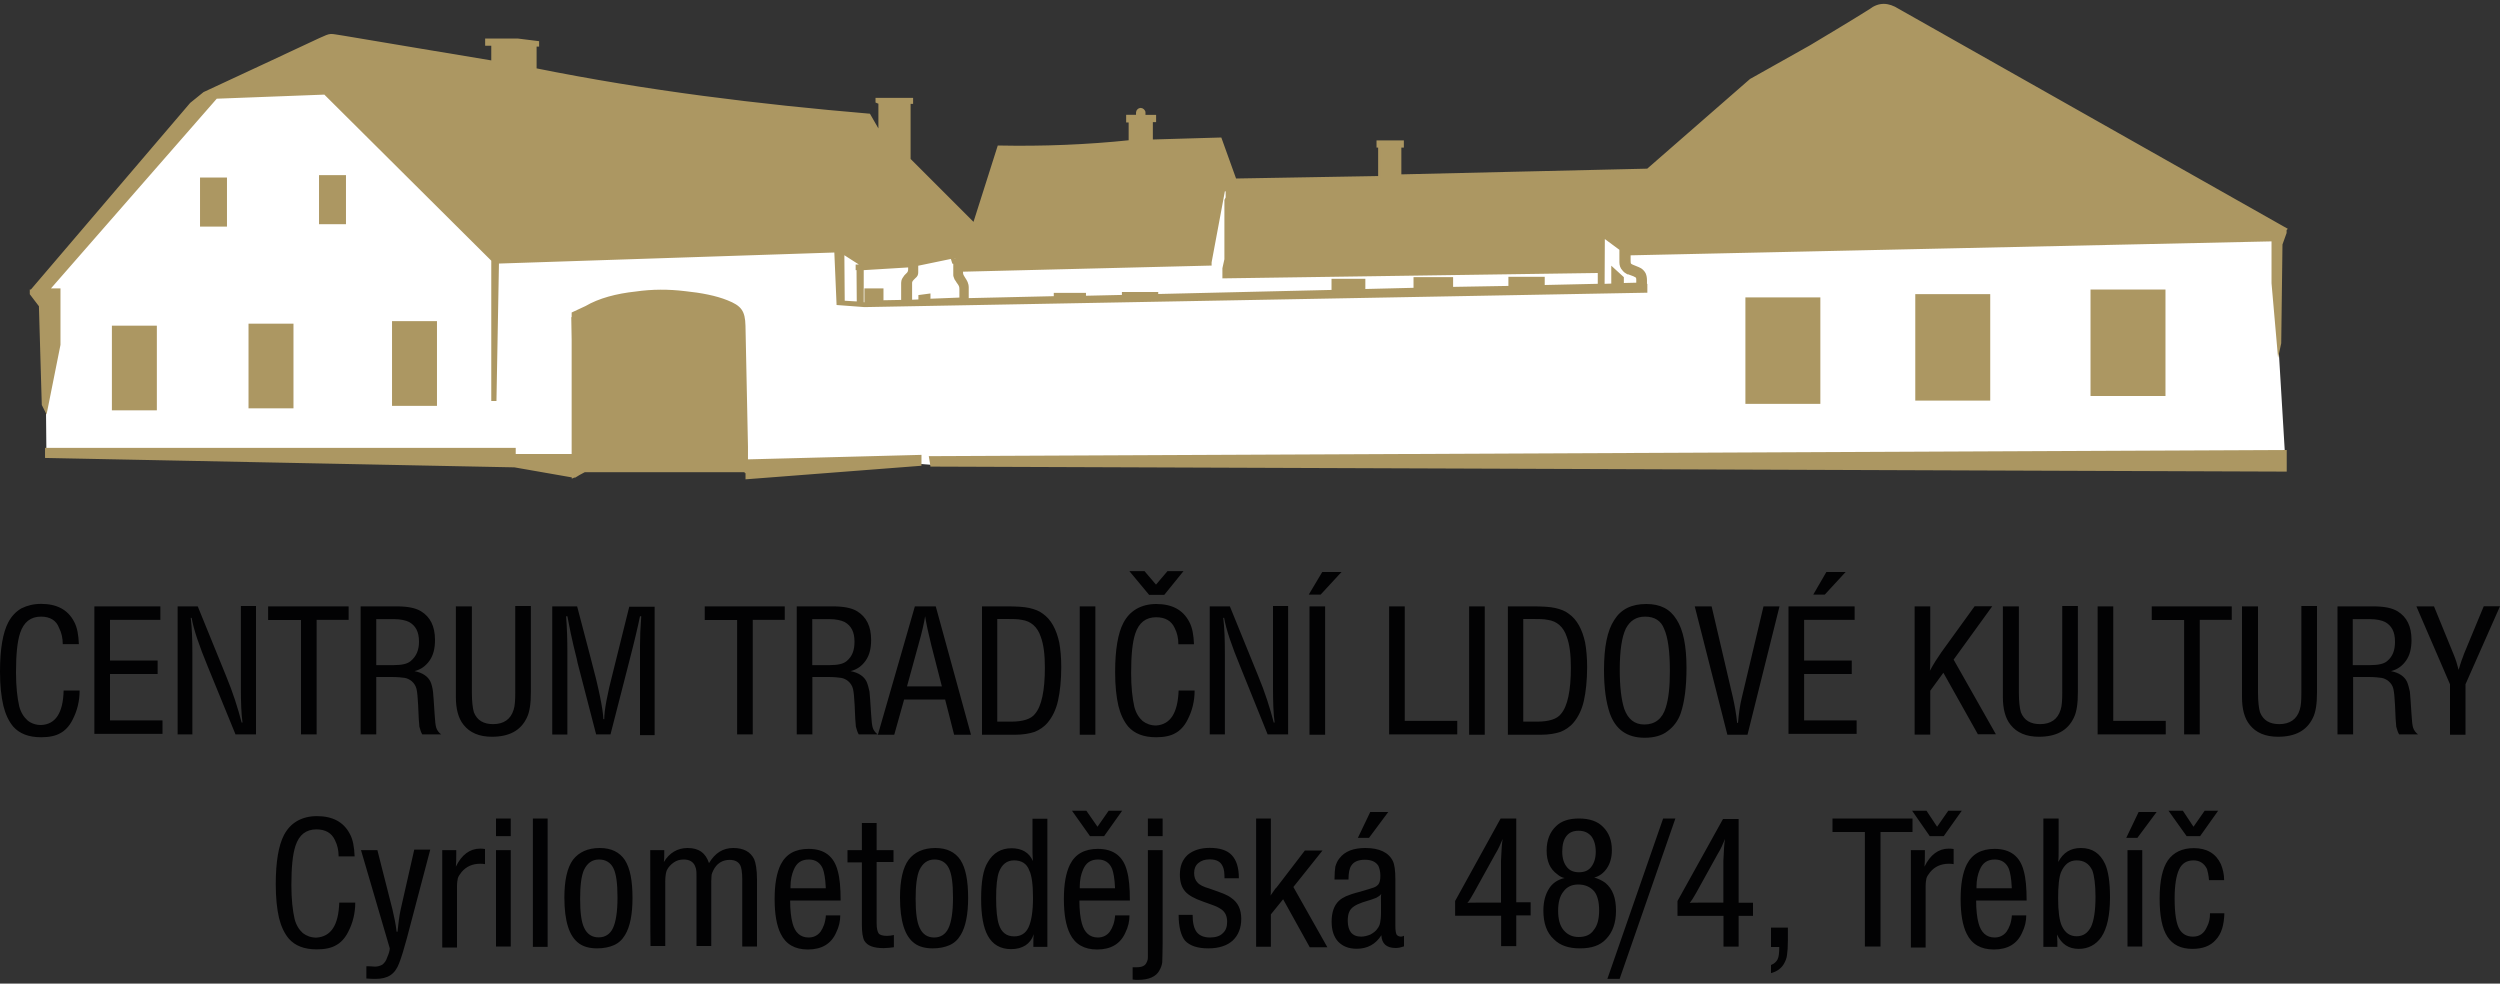
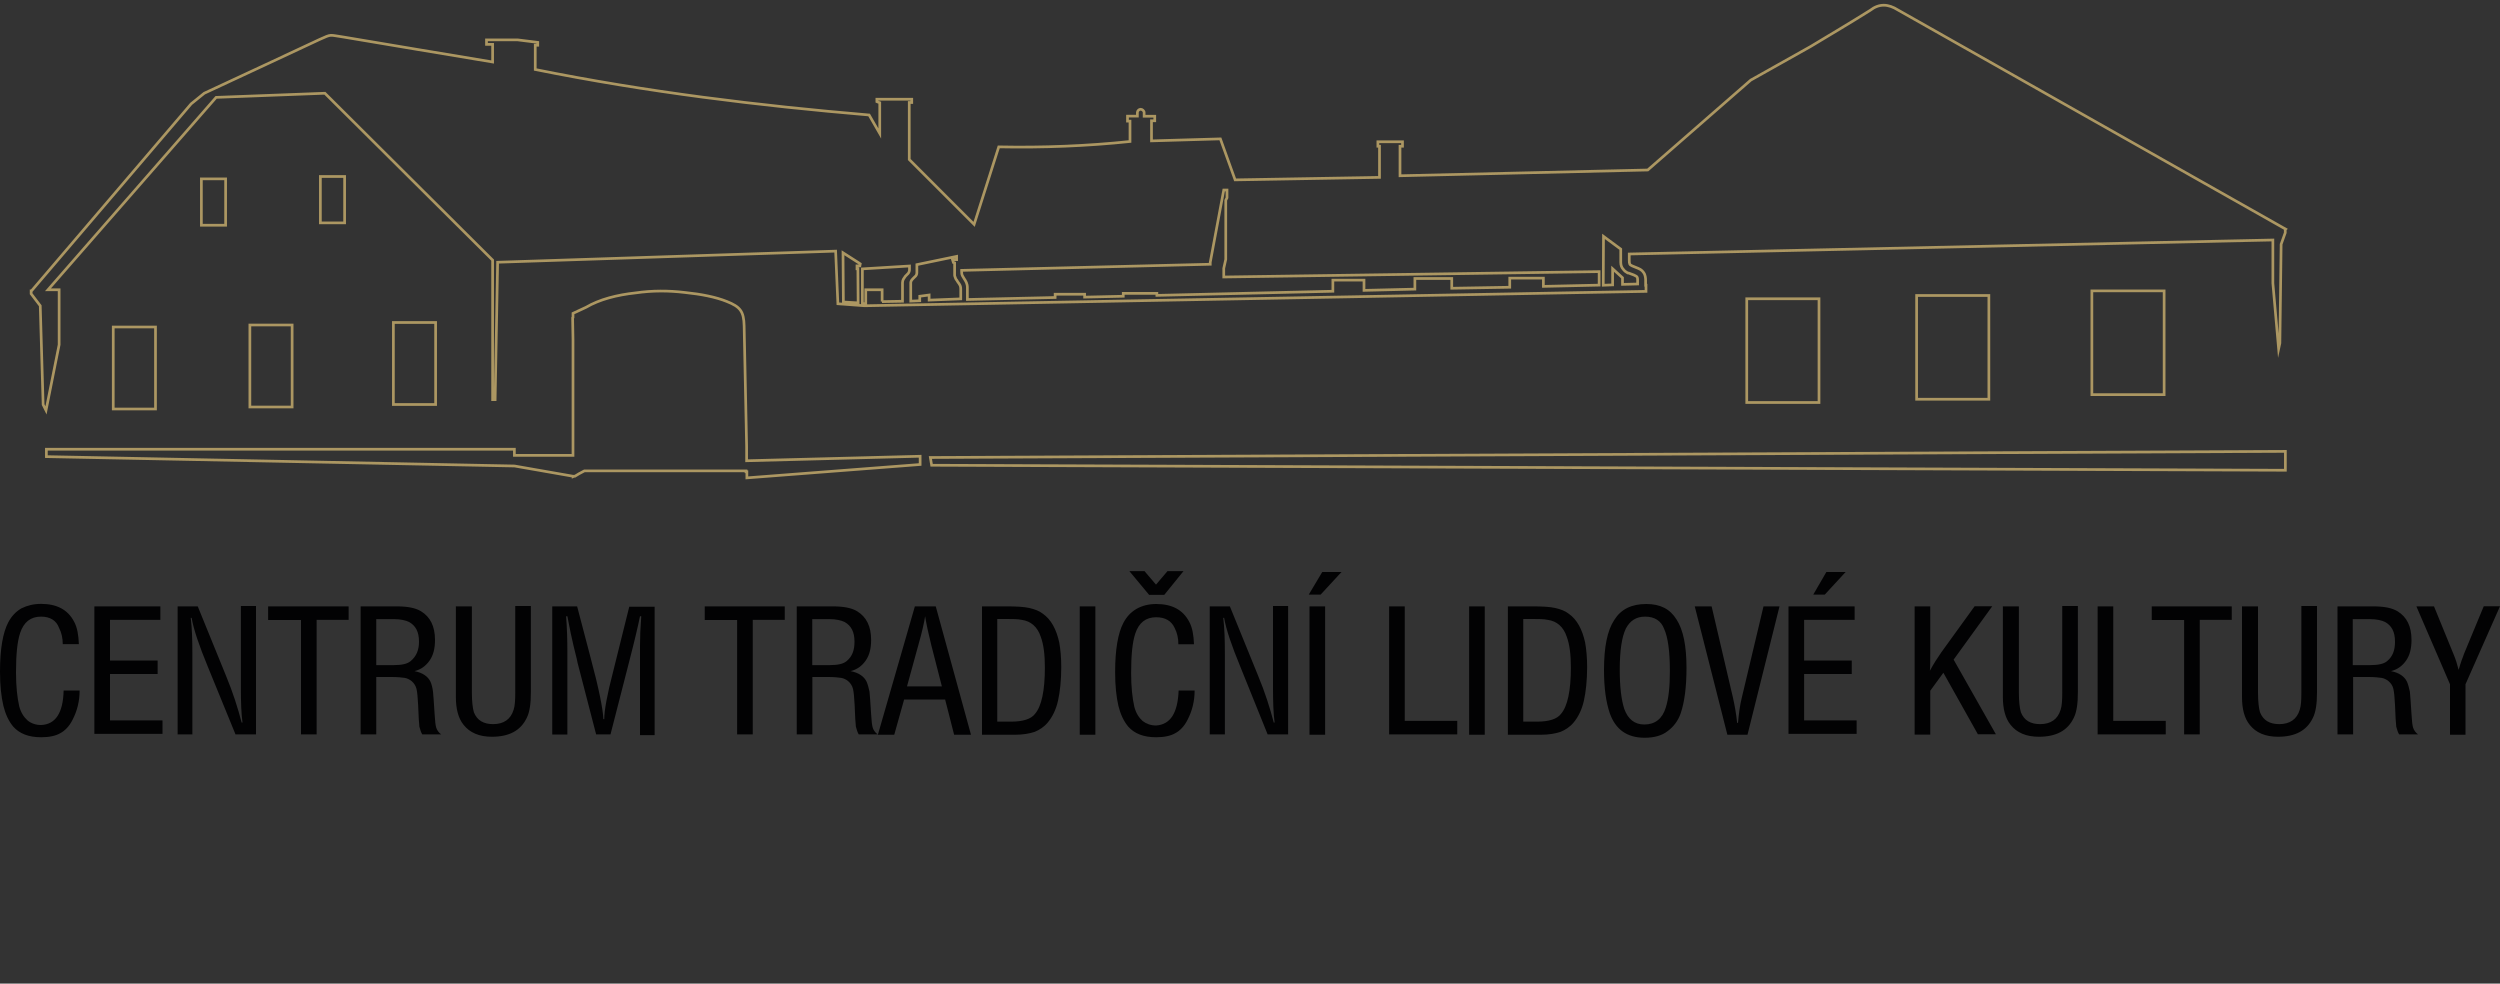
<svg xmlns="http://www.w3.org/2000/svg" version="1.1" id="Vrstva_1" x="0px" y="0px" viewBox="0 0 200 78.69" style="enable-background:new 0 0 200 78.69;" xml:space="preserve">
  <rect x="0" y="0" width="200" height="78.69" fill="#333333" stroke="none" />
  <style type="text/css">
	.st0{fill:#020203;}
	.st1{fill-rule:evenodd;clip-rule:evenodd;fill:#FFFFFF;}
	.st2{fill-rule:evenodd;clip-rule:evenodd;fill:#AC9762;}
	.st3{fill:none;stroke:#AC9762;stroke-width:0.216;stroke-miterlimit:22.948;}
</style>
  <g>
    <path class="st0" d="M193.31,48.51h1.41l1.54,3.77c0.2,0.46,0.33,0.92,0.43,1.31c0.07-0.2,0.16-0.59,0.36-1.08l0.07-0.2l1.58-3.81   H200l-2.76,6.24v4.04H196v-4.04L193.31,48.51z M188.22,49.53v3.68h1.38c0.66,0,1.12-0.1,1.38-0.33c0.43-0.36,0.62-0.85,0.62-1.54   c0-0.79-0.26-1.28-0.79-1.58c-0.26-0.13-0.69-0.23-1.21-0.23C189.6,49.53,188.22,49.53,188.22,49.53z M186.97,48.51h2.89   c0.89,0,1.51,0.13,1.94,0.39c0.75,0.46,1.12,1.21,1.12,2.3c0,0.66-0.13,1.21-0.43,1.64c-0.3,0.43-0.69,0.72-1.21,0.85   c0.66,0.13,1.08,0.43,1.28,0.85c0.1,0.23,0.16,0.49,0.23,0.79c0.03,0.26,0.07,0.89,0.13,1.81c0.03,0.53,0.07,0.89,0.13,1.08   c0.07,0.2,0.2,0.39,0.39,0.53h-1.51c-0.1-0.16-0.16-0.36-0.23-0.62c-0.03-0.26-0.07-0.85-0.1-1.74c-0.03-0.59-0.07-1.02-0.13-1.28   s-0.2-0.46-0.39-0.62c-0.16-0.13-0.36-0.23-0.56-0.26c-0.2-0.03-0.56-0.07-1.02-0.07h-1.25v4.59H187V48.51H186.97z M179.39,48.51   h1.25v6.89c0,0.75,0.07,1.28,0.16,1.58c0.26,0.66,0.79,0.95,1.54,0.95c0.85,0,1.41-0.39,1.64-1.15c0.1-0.3,0.13-0.75,0.13-1.38   v-6.92h1.25v6.92c0,0.89-0.1,1.58-0.33,2.03c-0.49,1.02-1.41,1.51-2.79,1.51c-1.02,0-1.77-0.33-2.26-0.95   c-0.43-0.53-0.62-1.28-0.62-2.23v-0.43v-6.83H179.39z M172.14,48.51h6.4v1.08h-2.56v9.16h-1.25V49.6h-2.59V48.51z M167.81,48.51   h1.25v9.16h4.2v1.08h-5.45V48.51z M160.26,48.51h1.25v6.89c0,0.75,0.07,1.28,0.16,1.58c0.26,0.66,0.79,0.95,1.54,0.95   c0.85,0,1.41-0.39,1.64-1.15c0.1-0.3,0.13-0.75,0.13-1.38v-6.92h1.25v6.92c0,0.89-0.1,1.58-0.33,2.03   c-0.49,1.02-1.41,1.51-2.79,1.51c-1.02,0-1.77-0.33-2.26-0.95c-0.43-0.53-0.62-1.28-0.62-2.23v-0.43v-6.83H160.26z M153.17,48.51   h1.25v3.71c0,0.69,0,1.18-0.03,1.44c0.3-0.56,0.62-1.05,0.92-1.48l2.66-3.68h1.41l-3.09,4.27l3.38,5.97h-1.44l-2.76-4.92   l-1.05,1.44v3.51h-1.25C153.17,58.79,153.17,48.51,153.17,48.51z M146.11,45.76h1.54l-1.67,1.81h-0.92L146.11,45.76z M143.09,48.51   h5.28v1.08h-4.04v3.25h3.81v1.08h-3.81v3.71h4.2v1.08h-5.45V48.51z M135.58,48.51h1.35l1.71,7.32c0.13,0.59,0.26,1.28,0.33,2h0.07   c0.07-0.79,0.16-1.44,0.3-2l1.74-7.32h1.28l-2.56,10.27h-1.61L135.58,48.51z M131.61,49.33c-0.72,0-1.21,0.33-1.54,0.95   c-0.33,0.69-0.49,1.77-0.49,3.31c0,1.38,0.13,2.4,0.36,3.12c0.3,0.82,0.82,1.25,1.61,1.25c0.85,0,1.44-0.46,1.71-1.35   c0.23-0.72,0.33-1.67,0.33-2.92c0-1.61-0.16-2.72-0.46-3.38C132.89,49.66,132.36,49.33,131.61,49.33z M131.7,48.32   c1.12,0,1.9,0.39,2.43,1.25c0.53,0.82,0.79,2.1,0.79,3.87c0,1.51-0.16,2.72-0.46,3.61c-0.2,0.59-0.56,1.08-1.05,1.44   c-0.46,0.36-1.08,0.53-1.84,0.53c-1.41,0-2.33-0.66-2.79-1.97c-0.3-0.89-0.46-2-0.46-3.45c0-1.84,0.26-3.15,0.82-4   C129.67,48.74,130.52,48.32,131.7,48.32z M121.86,49.53v8.2h1.12c0.92,0,1.58-0.2,1.9-0.62c0.53-0.62,0.79-1.87,0.79-3.71   c0-1.02-0.1-1.84-0.33-2.46c-0.26-0.79-0.79-1.25-1.51-1.35c-0.33-0.07-0.72-0.07-1.21-0.07H121.86z M120.61,48.51h1.97   c0.79,0,1.41,0.03,1.84,0.13c0.43,0.1,0.79,0.23,1.08,0.46c0.66,0.46,1.08,1.25,1.31,2.3c0.1,0.56,0.16,1.21,0.16,1.97   c0,1.05-0.1,1.97-0.26,2.69s-0.46,1.31-0.82,1.74c-0.3,0.36-0.66,0.59-1.05,0.75c-0.39,0.13-0.92,0.23-1.58,0.23h-2.63V48.51   H120.61z M117.53,48.51h1.25v10.27h-1.25V48.51z M111.13,48.51h1.25v9.16h4.2v1.08h-5.45V48.51z M105.78,45.76h1.54l-1.67,1.81   h-0.95L105.78,45.76z M104.76,48.51h1.25v10.27h-1.25V48.51z M96.78,48.51h1.61l2.26,5.55c0.56,1.35,0.95,2.59,1.25,3.74h0.07   c-0.1-0.72-0.13-1.64-0.13-2.76v-6.56h1.21v10.27h-1.64l-2.17-5.38c-0.72-1.74-1.15-3.02-1.31-3.94h-0.07   c0.1,0.82,0.13,1.77,0.13,2.89v6.43h-1.21V48.51z M91.93,47.59l-1.58-1.9h1.21l0.92,1.08l0.92-1.08h1.28l-1.54,1.9H91.93z    M94.29,55.24h1.28c0,0.85-0.2,1.64-0.56,2.33c-0.26,0.53-0.62,0.89-0.98,1.08c-0.39,0.23-0.92,0.33-1.54,0.33   c-1.02,0-1.74-0.3-2.23-0.85c-0.36-0.43-0.62-0.98-0.79-1.67c-0.16-0.69-0.26-1.58-0.26-2.69c0-1.81,0.23-3.12,0.66-3.94   c0.26-0.49,0.59-0.85,1.05-1.12c0.46-0.26,0.98-0.39,1.58-0.39c1.25,0,2.13,0.46,2.63,1.41c0.26,0.46,0.36,1.08,0.39,1.81h-1.25   c0-0.49-0.1-0.92-0.3-1.31c-0.26-0.56-0.75-0.85-1.48-0.85c-0.82,0-1.38,0.43-1.67,1.31c-0.23,0.69-0.33,1.74-0.33,3.15   c0,1.12,0.1,2.03,0.26,2.72c0.13,0.49,0.36,0.85,0.66,1.12c0.3,0.23,0.66,0.36,1.08,0.36C93.63,57.96,94.22,57.05,94.29,55.24z    M86.38,48.51h1.25v10.27h-1.25V48.51z M79.78,49.53v8.2h1.12c0.92,0,1.58-0.2,1.9-0.62c0.53-0.62,0.79-1.87,0.79-3.71   c0-1.02-0.1-1.84-0.33-2.46c-0.26-0.79-0.79-1.25-1.51-1.35c-0.33-0.07-0.72-0.07-1.21-0.07H79.78z M78.54,48.51h1.97   c0.79,0,1.41,0.03,1.84,0.13s0.79,0.23,1.08,0.46c0.66,0.46,1.08,1.25,1.31,2.3c0.1,0.56,0.16,1.21,0.16,1.97   c0,1.05-0.1,1.97-0.26,2.69c-0.16,0.72-0.46,1.31-0.82,1.74c-0.3,0.36-0.66,0.59-1.05,0.75c-0.39,0.13-0.92,0.23-1.58,0.23h-2.63   V48.51H78.54z M74.01,49.3c-0.07,0.46-0.23,1.21-0.53,2.26l-0.92,3.35h2.79L74.5,51.6C74.27,50.68,74.11,49.92,74.01,49.3z    M73.19,48.51h1.67l2.82,10.27h-1.35l-0.72-2.82h-3.28l-0.79,2.82h-1.31L73.19,48.51z M64.98,49.53v3.68h1.38   c0.66,0,1.12-0.1,1.38-0.33c0.43-0.36,0.62-0.85,0.62-1.54c0-0.79-0.26-1.28-0.79-1.58c-0.26-0.13-0.69-0.23-1.21-0.23   C66.36,49.53,64.98,49.53,64.98,49.53z M63.74,48.51h2.89c0.89,0,1.51,0.13,1.94,0.39c0.75,0.46,1.12,1.21,1.12,2.3   c0,0.66-0.13,1.21-0.43,1.64s-0.69,0.72-1.21,0.85c0.66,0.13,1.08,0.43,1.28,0.85c0.1,0.23,0.16,0.49,0.23,0.79   c0.03,0.26,0.07,0.89,0.13,1.81c0.03,0.53,0.07,0.89,0.13,1.08s0.2,0.39,0.39,0.53h-1.51c-0.1-0.16-0.16-0.36-0.23-0.62   c-0.03-0.26-0.07-0.85-0.1-1.74c-0.03-0.59-0.07-1.02-0.13-1.28c-0.07-0.26-0.2-0.46-0.39-0.62c-0.16-0.13-0.36-0.23-0.56-0.26   c-0.2-0.03-0.56-0.07-1.02-0.07h-1.28v4.59h-1.25V48.51z M56.38,48.51h6.4v1.08h-2.56v9.16h-1.25V49.6h-2.59V48.51z M44.14,48.51   h2.03l1.05,4c0.69,2.56,1.02,4.23,1.05,5.02h0.07c0-0.69,0.23-1.97,0.72-3.84l1.28-5.15h2.03v10.27H51.2V51.6   c0-0.62,0.03-1.38,0.1-2.3h-0.1c-0.16,0.79-0.46,2.07-0.92,3.84l-1.44,5.61h-1.15l-1.48-5.71l-0.07-0.33   c-0.23-0.95-0.36-1.44-0.36-1.51c-0.03-0.07-0.16-0.72-0.39-1.9h-0.1c0.07,0.95,0.1,1.9,0.1,2.86v6.6h-1.21V48.51H44.14z    M36.5,48.51h1.25v6.89c0,0.75,0.07,1.28,0.16,1.58c0.26,0.66,0.79,0.95,1.54,0.95c0.85,0,1.41-0.39,1.64-1.15   c0.1-0.3,0.13-0.75,0.13-1.38v-6.92h1.25v6.92c0,0.89-0.1,1.58-0.33,2.03c-0.49,1.02-1.41,1.51-2.79,1.51   c-1.02,0-1.77-0.33-2.26-0.95c-0.43-0.53-0.62-1.28-0.62-2.23v-0.43v-6.83H36.5z M30.1,49.53v3.68h1.38c0.66,0,1.12-0.1,1.38-0.33   c0.43-0.36,0.66-0.85,0.66-1.54c0-0.79-0.26-1.28-0.79-1.58c-0.26-0.13-0.69-0.23-1.21-0.23C31.51,49.53,30.1,49.53,30.1,49.53z    M28.85,48.51h2.89c0.89,0,1.51,0.13,1.94,0.39c0.75,0.46,1.12,1.21,1.12,2.3c0,0.66-0.13,1.21-0.43,1.64   c-0.3,0.43-0.69,0.72-1.21,0.85c0.66,0.13,1.08,0.43,1.28,0.85c0.1,0.23,0.16,0.49,0.2,0.79c0.03,0.26,0.07,0.89,0.13,1.81   c0.03,0.53,0.07,0.89,0.13,1.08s0.2,0.39,0.39,0.53h-1.51c-0.1-0.16-0.16-0.36-0.23-0.62c-0.03-0.26-0.07-0.85-0.1-1.74   c-0.03-0.59-0.07-1.02-0.13-1.28c-0.07-0.26-0.2-0.46-0.39-0.62c-0.16-0.13-0.36-0.23-0.56-0.26c-0.2-0.03-0.56-0.07-1.02-0.07   H30.1v4.59h-1.25V48.51z M21.46,48.51h6.43v1.08h-2.56v9.16h-1.25V49.6h-2.63V48.51z M14.21,48.51h1.61l2.26,5.55   c0.56,1.35,0.95,2.59,1.25,3.74h0.07c-0.1-0.72-0.13-1.64-0.13-2.76v-6.56h1.21v10.27h-1.64l-2.2-5.38   c-0.72-1.74-1.15-3.02-1.31-3.94h-0.07c0.1,0.82,0.13,1.77,0.13,2.89v6.43h-1.18V48.51z M7.55,48.51h5.28v1.08H8.8v3.25h3.81v1.08   H8.8v3.71H13v1.08H7.55V48.51z M5.09,55.24h1.28c0,0.85-0.2,1.64-0.56,2.33c-0.26,0.53-0.62,0.89-0.98,1.08   c-0.39,0.23-0.92,0.33-1.54,0.33c-1.02,0-1.74-0.3-2.23-0.85c-0.36-0.43-0.62-0.98-0.79-1.67C0.1,55.73,0,54.85,0,53.73   c0-1.81,0.23-3.12,0.66-3.94c0.26-0.49,0.59-0.85,1.05-1.12c0.46-0.23,0.98-0.36,1.58-0.36c1.25,0,2.13,0.46,2.63,1.41   c0.26,0.46,0.36,1.08,0.39,1.81H5.02c0-0.49-0.1-0.92-0.3-1.31C4.5,49.63,4,49.33,3.28,49.33c-0.82,0-1.38,0.43-1.67,1.31   c-0.23,0.69-0.33,1.74-0.33,3.15c0,1.12,0.1,2.03,0.26,2.72c0.13,0.49,0.36,0.85,0.66,1.12C2.49,57.87,2.86,58,3.28,58   C4.43,57.96,5.05,57.05,5.09,55.24z" />
-     <path class="st0" d="M173.48,64.86h1.15l0.85,1.28l0.89-1.28h1.08l-1.44,2.03h-1.08L173.48,64.86z M176.8,73.06h1.15   c-0.03,0.95-0.23,1.64-0.69,2.13c-0.43,0.49-1.05,0.72-1.87,0.72c-0.92,0-1.58-0.33-2-0.98c-0.43-0.66-0.62-1.67-0.62-3.05   c0-1.41,0.23-2.43,0.66-3.05c0.46-0.66,1.18-0.98,2.07-0.98c1.05,0,1.77,0.43,2.17,1.28c0.16,0.39,0.26,0.82,0.26,1.28h-1.21   c-0.03-0.39-0.1-0.69-0.16-0.89c-0.23-0.46-0.59-0.69-1.08-0.69c-0.53,0-0.92,0.23-1.15,0.72c-0.23,0.49-0.36,1.25-0.36,2.33   c0,1.21,0.13,2.03,0.39,2.46c0.23,0.39,0.59,0.59,1.08,0.59c0.53,0,0.89-0.26,1.12-0.79C176.73,73.82,176.8,73.49,176.8,73.06z    M171.09,64.96h1.44l-1.54,2.07h-0.89L171.09,64.96z M170.2,68.01h1.18v7.71h-1.18V68.01z M166.13,68.83   c-0.59,0-0.98,0.33-1.25,0.95c-0.16,0.39-0.23,1.12-0.23,2.1c0,1.02,0.1,1.77,0.3,2.2c0.26,0.56,0.66,0.82,1.18,0.82   c0.53,0,0.89-0.26,1.15-0.75c0.23-0.49,0.36-1.28,0.36-2.4c0-0.98-0.1-1.71-0.26-2.13C167.12,69.09,166.72,68.83,166.13,68.83z    M164.69,65.48v2.43c0,0.49,0,0.82-0.03,1.05c0.39-0.75,0.98-1.12,1.81-1.12c0.92,0,1.54,0.43,1.94,1.28   c0.26,0.59,0.39,1.48,0.39,2.66c0,1.44-0.23,2.49-0.69,3.18c-0.43,0.62-1.05,0.95-1.81,0.95c-0.82,0-1.38-0.39-1.74-1.15   c0,0.2,0.03,0.39,0.03,0.56v0.43h-1.12V65.48C163.47,65.48,164.69,65.48,164.69,65.48z M158.12,71.06h2.82v-0.07   c-0.03-0.72-0.13-1.21-0.23-1.48c-0.2-0.49-0.59-0.75-1.12-0.75c-0.59,0-0.98,0.26-1.21,0.82c-0.16,0.36-0.26,0.82-0.26,1.35   C158.12,70.96,158.12,70.99,158.12,71.06z M158.09,71.98c0,0.82,0.07,1.44,0.2,1.9c0.2,0.72,0.62,1.12,1.28,1.12   c0.39,0,0.72-0.16,0.95-0.46c0.23-0.33,0.39-0.75,0.43-1.31h1.15c0,0.46-0.1,0.92-0.33,1.38c-0.39,0.89-1.15,1.35-2.26,1.35   c-1.05,0-1.77-0.43-2.17-1.25c-0.33-0.66-0.49-1.58-0.49-2.79c0-1.18,0.16-2.1,0.49-2.76c0.43-0.85,1.18-1.25,2.23-1.25   c1.25,0,2.03,0.59,2.33,1.77c0.16,0.56,0.23,1.35,0.23,2.36h-4.04V71.98z M152.97,64.86h1.15l0.85,1.28l0.89-1.28h1.08l-1.44,2.03   h-1.12L152.97,64.86z M152.87,68.01h1.12v0.3c0,0.39,0,0.72-0.03,1.02c0.46-0.95,1.12-1.44,1.94-1.44c0.1,0,0.23,0,0.39,0.03v1.21   c-0.13-0.03-0.3-0.03-0.39-0.03c-0.62,0-1.12,0.23-1.48,0.66c-0.16,0.2-0.26,0.36-0.3,0.49c-0.03,0.13-0.07,0.36-0.07,0.66v4.89   h-1.18V68.01z M146.6,65.48h6.4v1.08h-2.56v9.16h-1.25v-9.16h-2.59V65.48z M141.68,74.21h1.35v1.05c0,0.49-0.03,0.89-0.07,1.15   c-0.03,0.26-0.13,0.49-0.26,0.72c-0.2,0.33-0.53,0.59-1.02,0.72V77.2c0.26-0.1,0.43-0.26,0.53-0.46c0.1-0.2,0.13-0.53,0.13-0.98   h-0.66C141.68,75.75,141.68,74.21,141.68,74.21z M135.18,72.24c0.07-0.03,0.33-0.03,0.75-0.03h0.13h1.81v-3.12v-0.23   c0.03-0.79,0.07-1.38,0.13-1.74c-0.16,0.39-0.33,0.79-0.59,1.21l-1.71,3.09C135.48,71.81,135.31,72.08,135.18,72.24z M134.2,73.26   v-1.18l3.64-6.56h1.25v6.7h1.15v1.05h-1.15v2.46h-1.21v-2.46H134.2z M133.05,65.48h0.98l-4.46,12.83h-0.98L133.05,65.48z    M126.26,70.76c-0.53,0-0.92,0.2-1.18,0.56c-0.3,0.36-0.43,0.89-0.43,1.54s0.13,1.18,0.43,1.54c0.3,0.36,0.69,0.56,1.21,0.56   s0.95-0.16,1.21-0.56c0.3-0.36,0.43-0.89,0.43-1.58c0-0.66-0.13-1.18-0.39-1.51C127.24,70.96,126.81,70.76,126.26,70.76z    M126.29,66.46c-0.43,0-0.75,0.13-0.98,0.43c-0.23,0.3-0.33,0.69-0.33,1.25c0,0.53,0.13,0.92,0.36,1.21   c0.23,0.3,0.56,0.43,0.98,0.43c0.43,0,0.75-0.13,0.98-0.43c0.23-0.3,0.36-0.69,0.36-1.21c0-0.53-0.13-0.95-0.36-1.25   C127.04,66.6,126.72,66.46,126.29,66.46z M125.17,70.24c-0.2-0.03-0.39-0.13-0.59-0.3c-0.59-0.43-0.85-1.05-0.85-1.9   c0-0.82,0.26-1.48,0.75-1.94c0.43-0.43,1.05-0.62,1.84-0.62c0.85,0,1.51,0.23,1.94,0.69c0.46,0.46,0.69,1.08,0.69,1.84   c0,0.56-0.13,1.05-0.39,1.44c-0.26,0.39-0.62,0.66-1.02,0.75c0.33,0.1,0.62,0.23,0.89,0.43c0.59,0.49,0.85,1.21,0.85,2.23   c0,0.95-0.26,1.71-0.79,2.26c-0.49,0.53-1.18,0.75-2.1,0.75c-0.89,0-1.58-0.23-2.07-0.72c-0.59-0.53-0.85-1.31-0.85-2.3   c0-0.72,0.16-1.31,0.46-1.77C124.16,70.7,124.58,70.37,125.17,70.24z M117.39,72.24c0.07-0.03,0.33-0.03,0.75-0.03h0.13h1.81v-3.12   v-0.23c0.03-0.79,0.07-1.38,0.13-1.74c-0.16,0.39-0.33,0.79-0.59,1.21l-1.71,3.09C117.69,71.81,117.53,72.08,117.39,72.24z    M116.41,73.26v-1.18l3.64-6.6h1.25v6.7h1.15v1.05h-1.15v2.46h-1.21v-2.43H116.41z M109.62,64.96h1.44l-1.54,2.07h-0.89   L109.62,64.96z M110.5,71.52c-0.1,0.13-0.26,0.23-0.39,0.3c-0.16,0.07-0.53,0.2-1.08,0.36c-0.59,0.2-0.95,0.43-1.08,0.75   c-0.1,0.2-0.13,0.46-0.13,0.75c0,0.39,0.1,0.72,0.26,0.92c0.2,0.23,0.46,0.33,0.82,0.33c0.23,0,0.49-0.07,0.72-0.16   c0.23-0.13,0.43-0.26,0.56-0.46c0.13-0.16,0.2-0.33,0.23-0.49c0.03-0.16,0.07-0.43,0.07-0.79v-0.59   C110.47,71.91,110.47,71.62,110.5,71.52z M106.76,70.34c0-0.43,0.03-0.79,0.07-1.02c0.07-0.23,0.16-0.46,0.33-0.66   c0.43-0.56,1.12-0.82,2.07-0.82c1.12,0,1.87,0.36,2.2,1.05c0.13,0.26,0.2,0.75,0.2,1.48v3.71c0,0.33,0.03,0.56,0.1,0.69   c0.07,0.1,0.2,0.16,0.36,0.16c0.07,0,0.16-0.03,0.23-0.07v0.85c-0.2,0.07-0.43,0.13-0.66,0.13c-0.72,0-1.12-0.33-1.15-1.02   c-0.46,0.72-1.12,1.08-1.97,1.08c-0.66,0-1.12-0.2-1.48-0.56c-0.36-0.39-0.53-0.92-0.53-1.61c0-0.75,0.2-1.31,0.59-1.67   c0.16-0.16,0.36-0.26,0.56-0.36c0.23-0.1,0.59-0.23,1.12-0.36c0.53-0.16,0.89-0.26,1.08-0.33c0.2-0.07,0.3-0.16,0.39-0.26   c0.1-0.13,0.16-0.36,0.16-0.69s-0.07-0.59-0.16-0.79c-0.2-0.33-0.56-0.49-1.08-0.49c-0.53,0-0.89,0.16-1.08,0.46   c-0.16,0.23-0.23,0.59-0.23,1.12h-1.12V70.34z M100.49,65.48h1.18v5.42v0.13c0,0.3,0,0.49-0.03,0.62c0.03-0.03,0.1-0.16,0.23-0.33   l0.16-0.23l0.1-0.1l2.26-2.95h1.41l-2.33,2.92l2.72,4.82h-1.41l-2.13-3.84l-0.98,1.21v2.59h-1.18   C100.49,75.75,100.49,65.48,100.49,65.48z M94.29,73.19h1.12c0,0.62,0.1,1.08,0.33,1.38c0.2,0.26,0.56,0.43,1.05,0.43   c0.43,0,0.79-0.1,1.02-0.33c0.26-0.23,0.36-0.53,0.36-0.92c0-0.43-0.13-0.75-0.43-0.98c-0.13-0.1-0.26-0.16-0.39-0.23   c-0.13-0.07-0.53-0.2-1.15-0.43c-0.66-0.23-1.12-0.49-1.38-0.79c-0.3-0.33-0.43-0.79-0.43-1.35c0-0.69,0.2-1.18,0.62-1.58   c0.43-0.36,1.02-0.56,1.77-0.56c0.82,0,1.41,0.2,1.77,0.59c0.36,0.39,0.56,0.98,0.56,1.84h-1.15c0-0.39-0.03-0.72-0.13-0.92   c-0.16-0.39-0.49-0.59-1.05-0.59c-0.39,0-0.69,0.1-0.92,0.3c-0.23,0.2-0.33,0.46-0.33,0.79c0,0.33,0.1,0.59,0.26,0.75   c0.16,0.2,0.49,0.36,0.95,0.49c0.56,0.2,0.95,0.33,1.18,0.43c0.23,0.1,0.43,0.2,0.59,0.33c0.53,0.36,0.79,0.92,0.79,1.67   c0,0.72-0.23,1.31-0.69,1.74c-0.43,0.39-1.08,0.62-1.94,0.62c-0.85,0-1.48-0.2-1.87-0.62C94.49,74.87,94.29,74.18,94.29,73.19z    M91.83,65.48h1.18v1.41h-1.18V65.48z M91.83,68.01h1.18v7.19v0.3c0,0.75-0.03,1.25-0.03,1.48c-0.03,0.23-0.1,0.43-0.23,0.66   c-0.26,0.49-0.85,0.75-1.71,0.75c-0.13,0-0.26,0-0.43-0.03v-0.98c0.1,0,0.23,0,0.33,0c0.43,0,0.69-0.13,0.79-0.39   c0.07-0.13,0.1-0.26,0.1-0.39c0-0.13,0-0.49,0-1.15v-0.3C91.83,75.13,91.83,68.01,91.83,68.01z M85.76,64.86h1.15l0.89,1.28   l0.89-1.28h1.08l-1.44,2.03H87.2L85.76,64.86z M86.38,71.06h2.82v-0.07c-0.03-0.72-0.13-1.21-0.23-1.48   c-0.2-0.49-0.59-0.75-1.12-0.75c-0.59,0-0.98,0.26-1.21,0.82c-0.16,0.36-0.26,0.82-0.26,1.35C86.38,70.96,86.38,70.99,86.38,71.06z    M86.35,71.98c0,0.82,0.07,1.44,0.2,1.9c0.2,0.72,0.62,1.12,1.28,1.12c0.39,0,0.72-0.16,0.95-0.46c0.23-0.33,0.39-0.75,0.43-1.31   h1.15c0,0.46-0.1,0.92-0.33,1.38c-0.39,0.89-1.15,1.35-2.26,1.35c-1.05,0-1.77-0.43-2.17-1.25c-0.33-0.66-0.49-1.58-0.49-2.79   c0-1.18,0.16-2.1,0.49-2.76c0.43-0.85,1.18-1.25,2.23-1.25c1.25,0,2.03,0.59,2.33,1.77c0.16,0.56,0.23,1.35,0.23,2.36h-4.04V71.98z    M81.13,68.83c-0.59,0-0.98,0.33-1.21,0.92c-0.16,0.43-0.23,1.15-0.23,2.07c0,0.98,0.07,1.71,0.23,2.17   c0.2,0.59,0.59,0.92,1.21,0.92c0.53,0,0.92-0.23,1.15-0.72c0.23-0.49,0.36-1.28,0.36-2.36c0-1.05-0.1-1.81-0.3-2.2   C82.15,69.09,81.72,68.83,81.13,68.83z M83.79,65.48v10.27h-1.12v-0.39c0-0.23,0-0.43,0.03-0.62c-0.13,0.39-0.36,0.69-0.66,0.89   c-0.33,0.2-0.69,0.3-1.15,0.3c-0.85,0-1.48-0.36-1.87-1.08c-0.36-0.66-0.53-1.64-0.53-2.95c0-1.35,0.16-2.33,0.53-2.92   c0.43-0.75,1.08-1.12,1.9-1.12c0.82,0,1.41,0.33,1.71,1.02c0-0.16-0.03-0.36-0.03-0.66v-2.72H83.79z M74.76,68.76   c-0.56,0-0.95,0.3-1.21,0.85c-0.2,0.46-0.3,1.21-0.3,2.3s0.1,1.87,0.33,2.33C73.81,74.74,74.2,75,74.73,75s0.92-0.26,1.15-0.75   c0.23-0.49,0.36-1.31,0.36-2.43c0-1.12-0.1-1.9-0.33-2.36C75.68,68.99,75.29,68.76,74.76,68.76z M74.83,67.84   c0.92,0,1.58,0.33,2,0.95c0.43,0.66,0.62,1.67,0.62,3.05c0,1.31-0.2,2.3-0.59,2.95c-0.23,0.39-0.53,0.66-0.89,0.82   c-0.36,0.16-0.82,0.26-1.35,0.26c-0.59,0-1.08-0.13-1.44-0.39c-0.79-0.56-1.18-1.77-1.18-3.68c0-1.38,0.23-2.4,0.69-3.02   C73.15,68.17,73.88,67.84,74.83,67.84z M67.8,68.01h1.15v-2.17h1.18v2.17h1.35v0.95h-1.35v4.89c0,0.43,0.07,0.69,0.16,0.82   c0.1,0.13,0.33,0.2,0.69,0.2c0.16,0,0.33-0.03,0.53-0.07v0.98c-0.26,0.03-0.56,0.07-0.82,0.07c-0.82,0-1.31-0.2-1.54-0.59   c-0.13-0.23-0.2-0.66-0.2-1.28v-4.99H67.8V68.01z M63.24,71.06h2.82v-0.07c-0.03-0.72-0.13-1.21-0.23-1.48   c-0.2-0.49-0.59-0.75-1.12-0.75c-0.59,0-0.98,0.26-1.21,0.82c-0.16,0.36-0.26,0.82-0.26,1.35C63.24,70.96,63.24,70.99,63.24,71.06z    M63.21,71.98c0,0.82,0.07,1.44,0.2,1.9C63.6,74.6,64.03,75,64.69,75c0.39,0,0.72-0.16,0.95-0.46c0.23-0.33,0.39-0.75,0.43-1.31   h1.15c0,0.46-0.1,0.92-0.33,1.38c-0.39,0.89-1.15,1.35-2.26,1.35c-1.05,0-1.77-0.43-2.17-1.25c-0.33-0.66-0.49-1.58-0.49-2.79   c0-1.18,0.16-2.1,0.49-2.76c0.43-0.85,1.18-1.25,2.23-1.25c1.25,0,2.03,0.59,2.33,1.77c0.16,0.56,0.23,1.35,0.23,2.36h-4.04V71.98z    M52.02,68.01h1.12v0.23c0,0.3,0,0.53-0.03,0.72c0.43-0.72,1.08-1.12,1.9-1.12c0.89,0,1.44,0.39,1.71,1.21   c0.49-0.82,1.12-1.21,1.94-1.21s1.38,0.3,1.67,0.89c0.13,0.3,0.23,0.85,0.23,1.64v5.35h-1.18v-5.38c0-0.56-0.07-0.95-0.16-1.12   c-0.16-0.3-0.46-0.43-0.85-0.43c-0.59,0-1.05,0.3-1.31,0.85c-0.07,0.13-0.1,0.23-0.13,0.33c0,0.1-0.03,0.3-0.03,0.56v5.15h-1.18   V70.5v-0.23c0-0.36,0-0.59-0.03-0.69c0-0.1-0.07-0.23-0.1-0.33c-0.16-0.33-0.46-0.49-0.89-0.49c-0.3,0-0.56,0.07-0.79,0.23   c-0.23,0.16-0.43,0.36-0.56,0.62c-0.07,0.16-0.13,0.46-0.13,0.92v5.15h-1.18C52.02,75.69,52.02,68.01,52.02,68.01z M47.92,68.76   c-0.56,0-0.95,0.3-1.21,0.85c-0.2,0.46-0.3,1.21-0.3,2.3s0.1,1.87,0.33,2.33c0.23,0.49,0.62,0.75,1.15,0.75   c0.53,0,0.92-0.26,1.15-0.75c0.23-0.49,0.36-1.31,0.36-2.43c0-1.12-0.1-1.9-0.33-2.36C48.84,68.99,48.44,68.76,47.92,68.76z    M47.98,67.84c0.92,0,1.58,0.33,2,0.95c0.43,0.66,0.62,1.67,0.62,3.05c0,1.31-0.2,2.3-0.59,2.95c-0.23,0.39-0.53,0.66-0.89,0.82   c-0.36,0.16-0.82,0.26-1.35,0.26c-0.59,0-1.08-0.13-1.44-0.39c-0.79-0.56-1.18-1.77-1.18-3.68c0-1.38,0.23-2.4,0.69-3.02   C46.31,68.17,47.03,67.84,47.98,67.84z M42.63,65.48h1.18v10.27h-1.18V65.48z M39.68,65.48h1.18v1.41h-1.18V65.48z M39.68,68.01   h1.18v7.71h-1.18V68.01z M35.38,68.01h1.12v0.3c0,0.39,0,0.72-0.03,1.02c0.46-0.95,1.12-1.44,1.94-1.44c0.1,0,0.23,0,0.39,0.03   v1.21c-0.13-0.03-0.3-0.03-0.39-0.03c-0.62,0-1.12,0.23-1.48,0.66c-0.16,0.2-0.26,0.36-0.3,0.49c-0.03,0.13-0.07,0.36-0.07,0.66   v4.89h-1.18V68.01z M28.88,68.01h1.31l1.21,4.76c0.13,0.56,0.26,1.15,0.33,1.77h0.07c0.07-0.62,0.13-1.25,0.26-1.81l1.08-4.76h1.28   l-1.87,7.09c-0.23,0.85-0.43,1.51-0.62,2c-0.16,0.43-0.39,0.75-0.69,0.95c-0.3,0.2-0.69,0.3-1.18,0.3c-0.16,0-0.43,0-0.75-0.03   V77.3c0.07,0,0.1,0,0.16,0c0.23,0,0.39,0.03,0.53,0.03c0.23,0,0.43-0.07,0.59-0.16c0.16-0.13,0.3-0.3,0.39-0.59   c0.13-0.3,0.2-0.53,0.2-0.72L28.88,68.01z M27.14,72.21h1.28c0,0.85-0.2,1.64-0.56,2.33c-0.26,0.53-0.62,0.89-0.98,1.08   c-0.39,0.23-0.92,0.33-1.54,0.33c-1.02,0-1.74-0.3-2.23-0.85c-0.36-0.43-0.62-0.98-0.79-1.67c-0.16-0.69-0.26-1.58-0.26-2.69   c0-1.81,0.23-3.12,0.66-3.94c0.26-0.49,0.59-0.85,1.05-1.12c0.46-0.26,0.98-0.39,1.58-0.39c1.25,0,2.13,0.46,2.63,1.41   c0.26,0.46,0.36,1.08,0.39,1.81h-1.28c0-0.49-0.1-0.92-0.3-1.31c-0.26-0.56-0.75-0.85-1.48-0.85c-0.82,0-1.38,0.43-1.67,1.31   c-0.23,0.69-0.33,1.74-0.33,3.15c0,1.12,0.1,2.03,0.26,2.72c0.13,0.49,0.36,0.85,0.66,1.12c0.3,0.23,0.66,0.36,1.08,0.36   C26.49,74.93,27.08,74.01,27.14,72.21z" />
-     <path class="st1" d="M3.68,32.82l-0.23-0.46l-0.23-7.91L2.49,23.5v-0.23h0.03L15.29,8.31l1.05-0.85l4.79-2.23l4.43-2.07   c1.02-0.46,0.75-0.36,1.9-0.2c3.97,0.66,7.98,1.35,11.95,2c0-0.46,0-0.95,0-1.41c-0.16,0-0.33,0-0.49,0c0-0.13,0-0.23,0-0.36   c0.82,0,1.67,0,2.49,0c0.53,0.07,1.05,0.13,1.61,0.2c0,0.07,0,0.13,0,0.23c-0.07,0-0.13,0-0.2,0c0,0.66,0,1.28,0,1.94   c8.99,1.81,17.89,2.89,26.71,3.64l0.85,1.48V8.21c-0.07-0.03-0.16-0.03-0.23-0.07v-0.2h2.79v0.26h-0.2v4.56l5.19,5.19l1.97-6.2   c3.54,0.07,7.06-0.07,10.5-0.43V9.69h-0.2V9.29h0.79V9c0-0.13,0.13-0.26,0.26-0.26S91.53,8.87,91.53,9v0.3h0.85v0.36h-0.26v1.61   l5.51-0.16l1.18,3.28l11.55-0.2v-2.49h-0.13v-0.36h1.97v0.36h-0.2v2.36l19.82-0.46l8.24-7.19l4.79-2.69   c1.58-0.95,3.18-1.9,4.76-2.89c0.72-0.56,1.44-0.53,2.23-0.03l31.01,17.53l-0.03,0.03l0,0v0.26l-0.33,0.92l-0.1,7.91l-0.1,0.46   l0.49,8.14h0.1v1.51L74.57,37.19l-0.89-0.07L59.8,38.21v-0.49h-0.07v-0.07H46.8l-0.43,0.23l-0.33,0.2h-0.07l-0.07,0.03v-0.03   l-4.69-0.82L3.71,36.57v-0.59L3.68,32.82z" />
-     <path class="st2" d="M128.26,22.82l0.75-0.03l0,0V21.5l0.79,0.72v0.53l1.21-0.03c0-0.59,0.03-0.56-0.3-0.72l-0.43-0.16h-0.03h-0.03   c-0.13-0.07-0.26-0.16-0.36-0.3c-0.13-0.13-0.2-0.33-0.2-0.56l0,0v-1.05l-1.38-1.02L128.26,22.82L128.26,22.82L128.26,22.82z    M120.78,22.98v-0.07v-0.36v-0.3h2.69v0.3v0.36l4.46-0.1l0,0v-0.75v-0.33L97.9,22.16v-0.69l0.16-0.72v-4.73l0.1-0.2V15.2H97.9   l-1.08,5.78v0.16l-19.89,0.49v0.1c0,0.3,0.07,0.33,0.2,0.56l0,0c0.13,0.2,0.26,0.39,0.26,0.72l0,0v0.69v0.26l7.02-0.16v-0.26h2.36   v0.23l3.09-0.07v-0.23h2.69v0.16l14.08-0.33v-0.07v-0.82h2.49v0.82l4.07-0.1v-0.46v-0.39h2.95v0.39v0.39l0,0L120.78,22.98z    M73.35,21.17l3.18-0.66v0.26h-0.33l0.07,0.23l0.1,0.03v0.13v0.69c0,0.03,0,0.07,0,0.1v0.03l0,0c0,0.07,0,0.1,0.03,0.16   c0.03,0.1,0.07,0.2,0.13,0.26c0.03,0.07,0.13,0.2,0.2,0.3c0.1,0.16,0.13,0.23,0.13,0.46v0.49v0.26l0,0l-2.53,0.1V23.6l-0.75,0.1   v0.36l-0.72,0.03v-0.33c0-0.36,0-0.75,0-1.12c0-0.1,0.03-0.2,0.16-0.33l0,0l0.1-0.1l0.03-0.03c0.16-0.13,0.2-0.23,0.2-0.39   C73.35,21.57,73.35,21.37,73.35,21.17z M66.85,20.09l-27.04,0.89l-0.2,10.99h-0.2V20.81L25.99,7.46l-8.7,0.33L3.84,23.18h0.89v1.87   v2.53l-1.05,5.25l-0.23-0.46l-0.23-7.91L2.49,23.5v-0.23h0.03L15.29,8.31l1.05-0.85l4.79-2.23l4.43-2.07   c1.02-0.46,0.75-0.36,1.9-0.2c3.97,0.66,7.98,1.35,11.95,2c0-0.46,0-0.95,0-1.41c-0.16,0-0.33,0-0.49,0c0-0.13,0-0.23,0-0.36   c0.82,0,1.67,0,2.49,0c0.53,0.07,1.05,0.13,1.61,0.2c0,0.07,0,0.13,0,0.23c-0.07,0-0.13,0-0.2,0c0,0.66,0,1.28,0,1.94   c8.99,1.81,17.89,2.89,26.71,3.64l0.85,1.48V8.21c-0.07-0.03-0.16-0.03-0.23-0.07v-0.2h2.79v0.26h-0.2v4.56l5.19,5.19l1.97-6.2   c3.54,0.07,7.06-0.07,10.5-0.43V9.69h-0.2V9.29h0.79V9c0-0.13,0.13-0.26,0.26-0.26S91.53,8.87,91.53,9v0.3h0.85v0.36h-0.26v1.61   l5.51-0.16l1.18,3.28l11.55-0.2v-2.49h-0.13v-0.36h1.97v0.36h-0.2v2.36l19.82-0.46l8.24-7.19l4.79-2.69   c1.58-0.95,3.18-1.9,4.76-2.89c0.72-0.56,1.44-0.53,2.23-0.03l31.01,17.53l-0.03,0.03l0,0v0.26l-0.33,0.92l-0.1,7.91l-0.1,0.46   l-0.46-5.25v-2.49V19.2l-51.49,1.12v0.49c0,0.33,0.03,0.36,0.23,0.46l0.49,0.2l0,0c0.26,0.1,0.39,0.26,0.49,0.43l0,0   c0.07,0.16,0.1,0.33,0.1,0.53v0.39h0.03v0.49l-62.52,1.15l-2.13-0.16L66.85,20.09z M68.63,21.5h-0.07v-0.23c0.07,0,0.13,0,0.23,0   l0.03-0.16l-0.1-0.07l-1.28-0.82l0.03,3.94l1.18,0.07L68.63,21.5z M139.74,23.9h5.78v8.3h-5.78V23.9z M153.33,23.64h5.78v8.3h-5.78   V23.64z M167.35,23.27h5.78v8.3h-5.78V23.27z M9.06,26.16h3.38v6.56H9.06V26.16z M19.99,26h3.38v6.56h-3.38V26z M31.47,25.8h3.38   v6.56h-3.38V25.8z M25.63,14.12h1.94v3.71h-1.94V14.12z M16.11,14.31h1.94v3.71h-1.94V14.31z M73.61,37.16V36.5l-13.88,0.36v-1.12   l-0.2-9.68c-0.03-1.15-0.3-1.51-1.38-1.94c-0.89-0.36-2.07-0.59-3.35-0.72c-1.31-0.16-2.63-0.16-3.94,0.03   c-1.51,0.16-2.92,0.53-3.97,1.15c-0.36,0.16-0.69,0.33-1.05,0.49v0.33c0,0,0,0-0.03,0.03l0.03,1.74v9.26h-4.69v-0.49H3.71v0.59   l37.45,0.75l4.69,0.82v0.03l0.07-0.03h0.07l0.33-0.2l0.43-0.23h12.93v0.07h0.07v0.49L73.61,37.16z M74.53,37.22l-0.1-0.62   l108.4-0.49v1.51L74.53,37.22z M70.56,24.13l1.64-0.03l0,0v-0.33v-0.98c0-0.23-0.03-0.36,0.23-0.69c0.13-0.16,0.33-0.23,0.33-0.56   c0-0.1,0-0.2,0-0.26l-3.77,0.23v2.76l0.2,0.03h0.07v-0.07v-0.46v-0.59h1.31v0.59V24.13z" />
    <path class="st3" d="M128.26,22.82l0.75-0.03l0,0V21.5l0.79,0.72v0.53l1.21-0.03c0-0.59,0.03-0.56-0.3-0.72l-0.43-0.16h-0.03h-0.03   c-0.13-0.07-0.26-0.16-0.36-0.3c-0.13-0.13-0.2-0.33-0.2-0.56l0,0v-1.05l-1.38-1.02L128.26,22.82L128.26,22.82L128.26,22.82z    M120.78,22.98v-0.07v-0.36v-0.3h2.69v0.3v0.36l4.46-0.1l0,0v-0.75v-0.33L97.9,22.16v-0.69l0.16-0.72v-4.73l0.1-0.2V15.2H97.9   l-1.08,5.78v0.16l-19.89,0.49v0.1c0,0.3,0.07,0.33,0.2,0.56l0,0c0.13,0.2,0.26,0.39,0.26,0.72l0,0v0.69v0.26l7.02-0.16v-0.26h2.36   v0.23l3.09-0.07v-0.23h2.69v0.16l14.08-0.33v-0.07v-0.82h2.49v0.82l4.07-0.1v-0.46v-0.39h2.95v0.39v0.39l0,0L120.78,22.98z    M73.35,21.17l3.18-0.66v0.26h-0.33l0.07,0.23l0.1,0.03v0.13v0.69c0,0.03,0,0.07,0,0.1v0.03l0,0c0,0.07,0,0.1,0.03,0.16   c0.03,0.1,0.07,0.2,0.13,0.26c0.03,0.07,0.13,0.2,0.2,0.3c0.1,0.16,0.13,0.23,0.13,0.46v0.49v0.26l0,0l-2.53,0.1V23.6l-0.75,0.1   v0.36l-0.72,0.03v-0.33c0-0.36,0-0.75,0-1.12c0-0.1,0.03-0.2,0.16-0.33l0,0l0.1-0.1l0.03-0.03c0.16-0.13,0.2-0.23,0.2-0.39   C73.35,21.57,73.35,21.37,73.35,21.17z M66.85,20.09l-27.04,0.89l-0.2,10.99h-0.2V20.81L25.99,7.46l-8.7,0.33L3.84,23.18h0.89v1.87   v2.53l-1.05,5.25l-0.23-0.46l-0.23-7.91L2.49,23.5v-0.23h0.03L15.29,8.31l1.05-0.85l4.79-2.23l4.43-2.07   c1.02-0.46,0.75-0.36,1.9-0.2c3.97,0.66,7.98,1.35,11.95,2c0-0.46,0-0.95,0-1.41c-0.16,0-0.33,0-0.49,0c0-0.13,0-0.23,0-0.36   c0.82,0,1.67,0,2.49,0c0.53,0.07,1.05,0.13,1.61,0.2c0,0.07,0,0.13,0,0.23c-0.07,0-0.13,0-0.2,0c0,0.66,0,1.28,0,1.94   c8.99,1.81,17.89,2.89,26.71,3.64l0.85,1.48V8.21c-0.07-0.03-0.16-0.03-0.23-0.07v-0.2h2.79v0.26h-0.2v4.56l5.19,5.19l1.97-6.2   c3.54,0.07,7.06-0.07,10.5-0.43V9.69h-0.2V9.29h0.79V9c0-0.13,0.13-0.26,0.26-0.26S91.53,8.87,91.53,9v0.3h0.85v0.36h-0.26v1.61   l5.51-0.16l1.18,3.28l11.55-0.2v-2.49h-0.13v-0.36h1.97v0.36h-0.2v2.36l19.82-0.46l8.24-7.19l4.79-2.69   c1.58-0.95,3.18-1.9,4.76-2.89c0.72-0.56,1.44-0.53,2.23-0.03l31.01,17.53l-0.03,0.03l0,0v0.26l-0.33,0.92l-0.1,7.91l-0.1,0.46   l-0.46-5.25v-2.49V19.2l-51.49,1.12v0.49c0,0.33,0.03,0.36,0.23,0.46l0.49,0.2l0,0c0.26,0.1,0.39,0.26,0.49,0.43l0,0   c0.07,0.16,0.1,0.33,0.1,0.53v0.39h0.03v0.49l-62.52,1.15l-2.13-0.16L66.85,20.09z M68.63,21.5h-0.07v-0.23c0.07,0,0.13,0,0.23,0   l0.03-0.16l-0.1-0.07l-1.28-0.82l0.03,3.94l1.18,0.07L68.63,21.5z M139.74,23.9h5.78v8.3h-5.78V23.9z M153.33,23.64h5.78v8.3h-5.78   V23.64z M167.35,23.27h5.78v8.3h-5.78V23.27z M9.06,26.16h3.38v6.56H9.06V26.16z M19.99,26h3.38v6.56h-3.38V26z M31.47,25.8h3.38   v6.56h-3.38V25.8z M25.63,14.12h1.94v3.71h-1.94V14.12z M16.11,14.31h1.94v3.71h-1.94V14.31z M73.61,37.16V36.5l-13.88,0.36v-1.12   l-0.2-9.68c-0.03-1.15-0.3-1.51-1.38-1.94c-0.89-0.36-2.07-0.59-3.35-0.72c-1.31-0.16-2.63-0.16-3.94,0.03   c-1.51,0.16-2.92,0.53-3.97,1.15c-0.36,0.16-0.69,0.33-1.05,0.49v0.33c0,0,0,0-0.03,0.03l0.03,1.74v9.26h-4.69v-0.49H3.71v0.59   l37.45,0.75l4.69,0.82v0.03l0.07-0.03h0.07l0.33-0.2l0.43-0.23h12.93v0.07h0.07v0.49L73.61,37.16z M74.53,37.22l-0.1-0.62   l108.4-0.49v1.51L74.53,37.22z M70.56,24.13l1.64-0.03l0,0v-0.33v-0.98c0-0.23-0.03-0.36,0.23-0.69c0.13-0.16,0.33-0.23,0.33-0.56   c0-0.1,0-0.2,0-0.26l-3.77,0.23v2.76l0.2,0.03h0.07v-0.07v-0.46v-0.59h1.31v0.59V24.13z" />
  </g>
</svg>